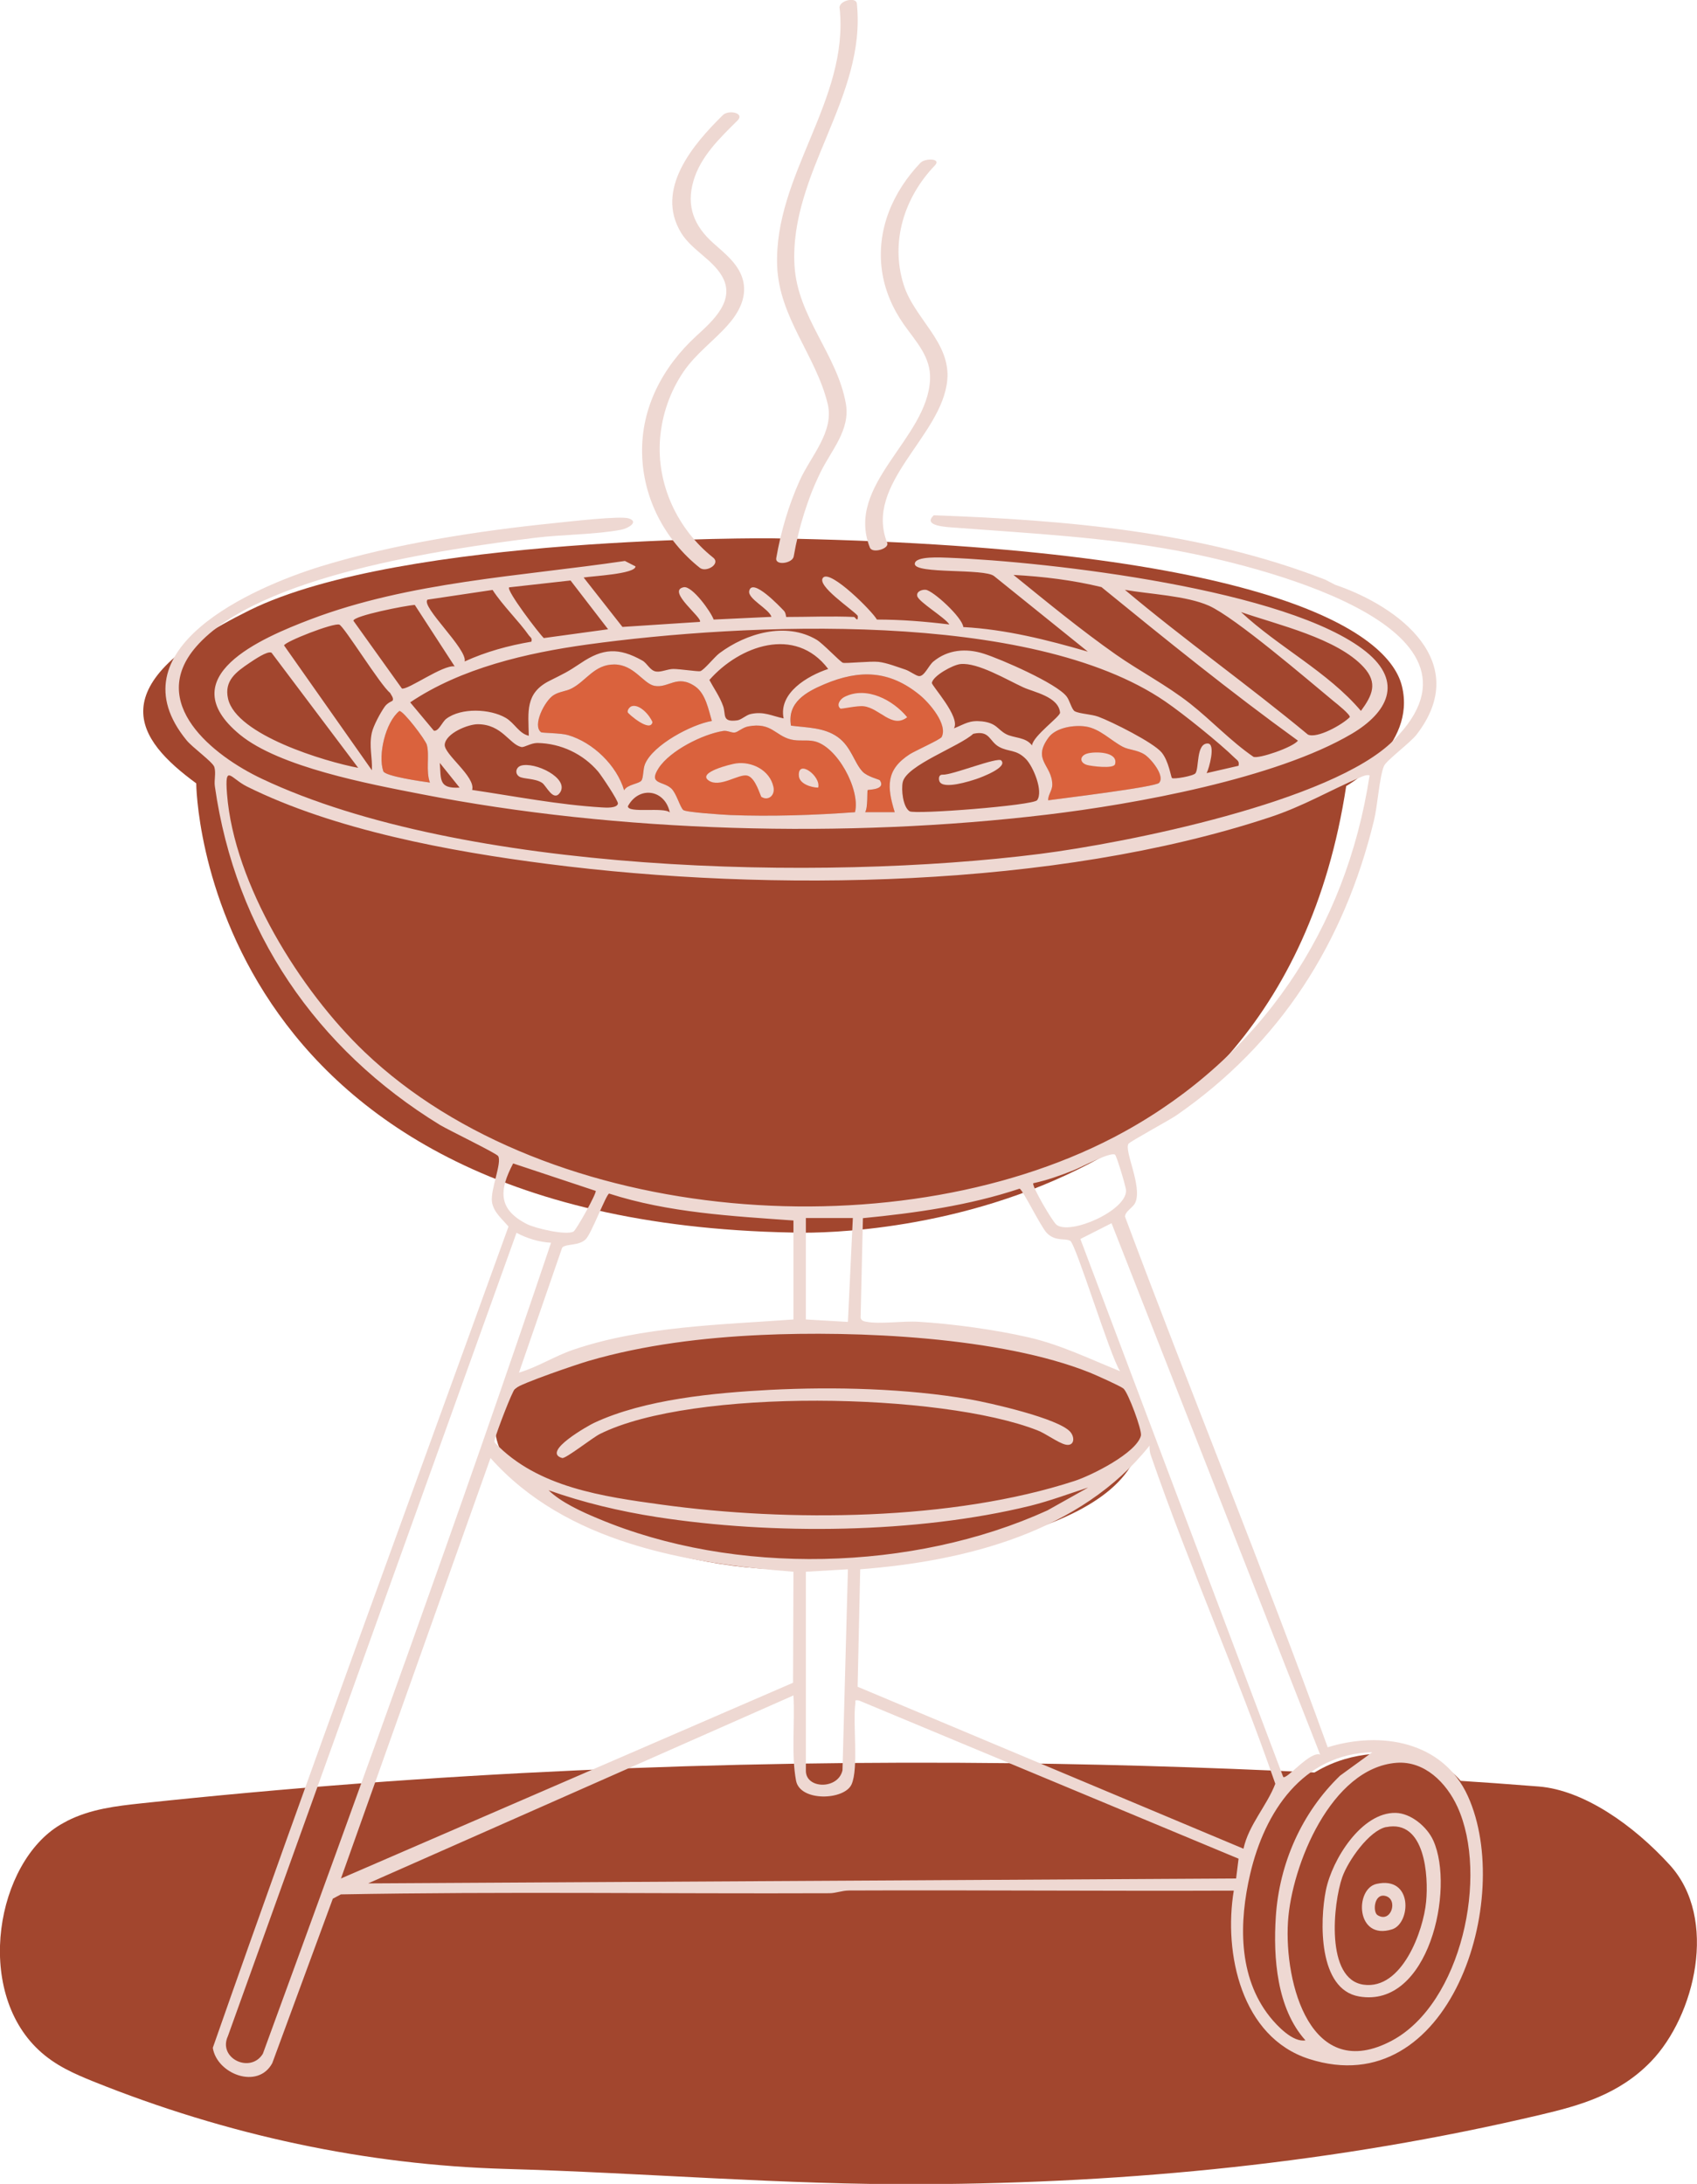
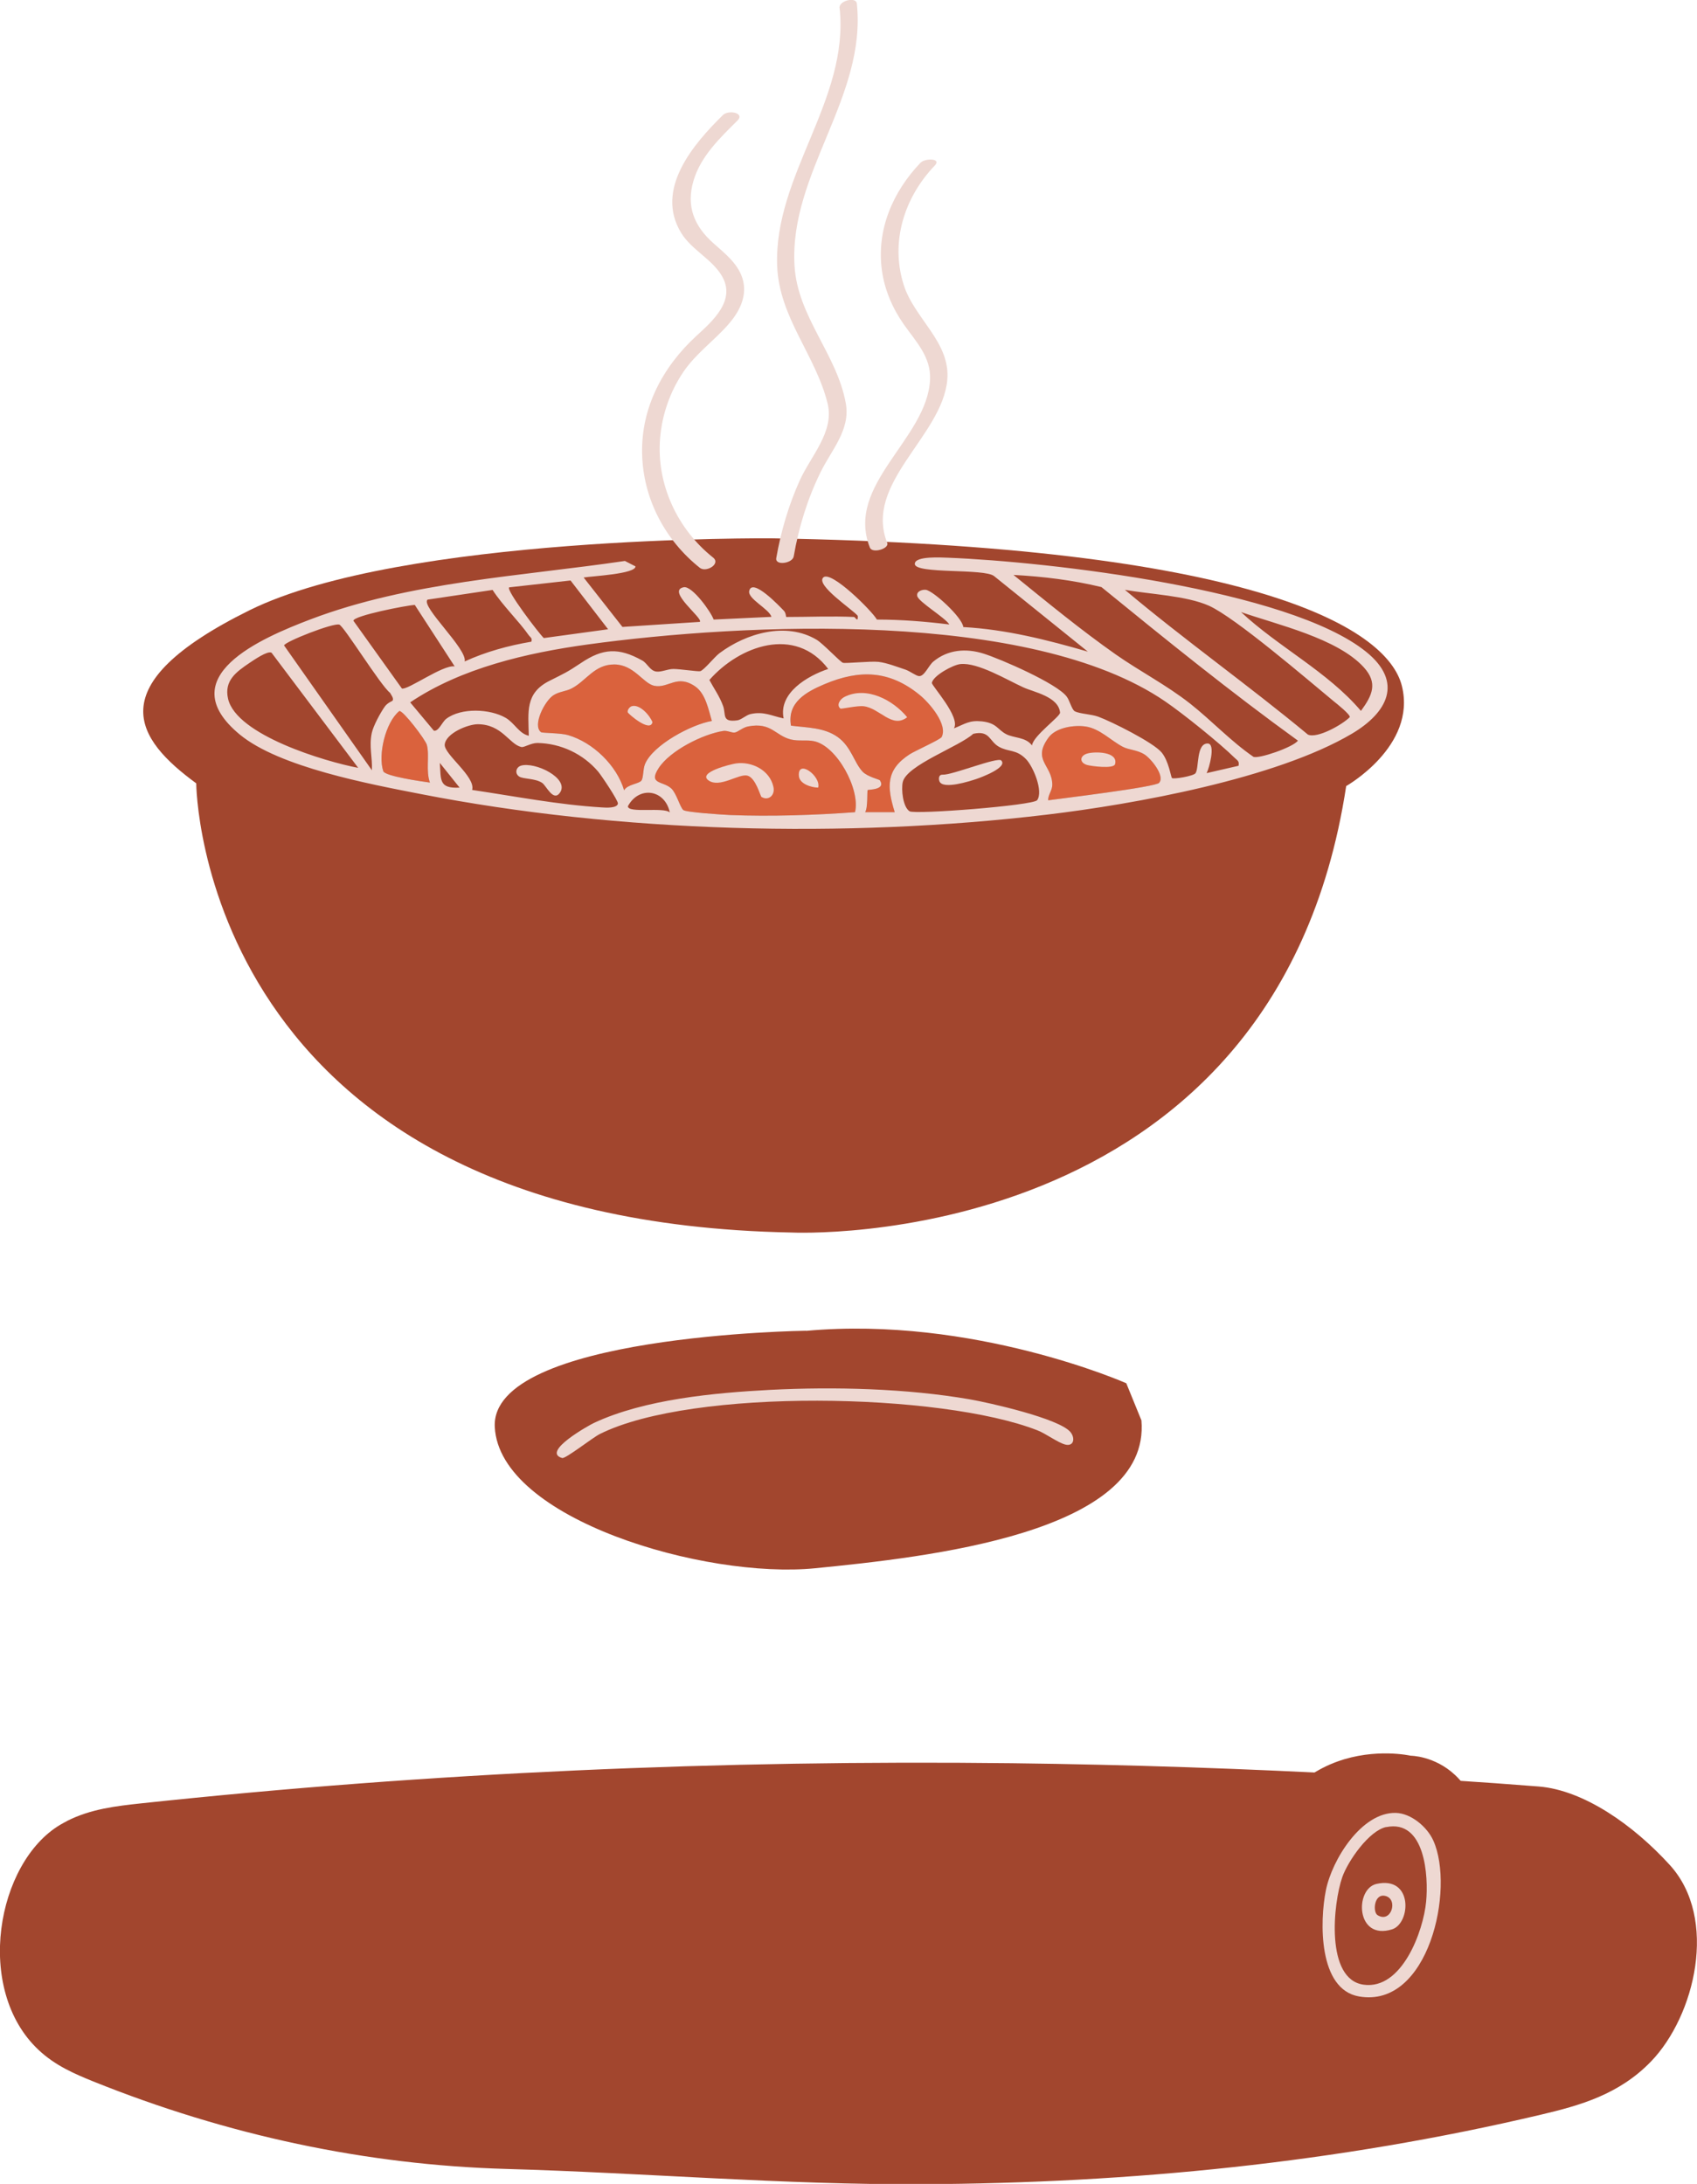
<svg xmlns="http://www.w3.org/2000/svg" id="Calque_2" data-name="Calque 2" viewBox="0 0 131.19 168.81">
  <defs>
    <style>      .cls-1 {        fill: #da623d;      }      .cls-2 {        fill: #a2462e;      }      .cls-3 {        fill: #eed8d2;      }    </style>
  </defs>
  <g id="Calque_2-2" data-name="Calque 2">
    <g>
      <path class="cls-2" d="M5.2,140.75c-.18.09-.35.19-.53.29-4.94,2.92-6.68,12.74-1.68,17.42,1.28,1.2,2.75,1.83,4.2,2.42,10.41,4.19,21.15,6.46,31.91,6.77,10.73.3,21.47,1.24,32.24,1.18,15.99-.08,32-1.64,47.81-5.38,2.96-.7,6.01-1.54,8.49-4.11,3.39-3.52,5.22-11.04,1.45-15.18-2.82-3.1-6.66-5.79-10.13-6.07-4.48-.36-8.97-.63-13.46-.88-9.09-.5-18.18-.81-27.27-.92-22.45-.26-44.91.71-67.3,3.1-1.94.21-3.9.43-5.74,1.36" />
      <path class="cls-2" d="M109.05,135.71s-10.84-2.48-12.89,11.09,9.53,12.65,9.53,12.65c0,0,6.8.17,8.76-11.79s-5.4-11.95-5.4-11.95Z" />
      <path class="cls-2" d="M62.31,102.86s-24.43.32-24.06,7.45c.37,7.12,16.25,11.76,24.77,10.91s25.97-2.68,25.22-11.43l-1.17-2.87s-11.82-5.23-24.76-4.05Z" />
      <path class="cls-2" d="M59.68,41.61s-28.63-.25-40.39,5.56c-11.76,5.81-8.76,9.98-4.12,13.38,0,0,.17,33.85,46.04,34.72,0,0,37.33,1.81,42.86-34.51,0,0,5.45-3.08,4.31-7.72-1.13-4.64-11.95-10.82-48.71-11.43Z" />
      <g>
        <path class="cls-1" d="M33.24,60.5c-.34-.91-.02-2.09-.24-2.92-.1-.39-1.84-2.68-2.13-2.62-1.08.88-1.66,3.41-1.24,4.65.13.39,3,.8,3.61.88Z" />
        <path class="cls-1" d="M89.62,60.49c.45-.53-.66-1.87-1.14-2.17-.58-.37-1.2-.34-1.69-.6-.91-.48-1.76-1.39-2.84-1.56-.91-.14-2.32.07-2.89.85-1.29,1.76.27,2.1.29,3.64,0,.46-.33.77-.32,1.21,1.01-.14,8.3-1.02,8.58-1.35Z" />
        <path class="cls-1" d="M72.78,57.02c.58-.98-.95-2.72-1.68-3.31-2.33-1.9-4.63-1.97-7.34-.83-1.42.6-2.91,1.41-2.6,3.21,1.22.16,2.56.13,3.61.88s1.26,1.96,1.92,2.67c.36.39,1.29.61,1.34.67.5.76-.89.71-.94.76-.06.06.03,1.39-.2,1.71h2.29c-.61-1.98-.69-3.28,1.16-4.48.41-.26,2.32-1.12,2.43-1.3Z" />
        <path class="cls-1" d="M66.1,62.77c.42-1.75-1.4-5.12-3.18-5.48-.59-.12-1.15.02-1.78-.13-1.23-.31-1.5-1.35-3.3-1.01-.43.08-.8.44-1.03.47-.26.04-.57-.17-.9-.12-1.58.25-4.1,1.51-4.99,2.87-.83,1.28.34.98.98,1.58.4.38.66,1.42.92,1.66.2.18,3.01.36,3.63.39,3.16.12,6.53.01,9.64-.22Z" />
        <path class="cls-1" d="M55.03,55.72c-.26-.87-.48-2.09-1.27-2.65-1.42-.99-2.08.16-3.18-.06-.86-.18-1.57-1.65-3.1-1.65s-2.15,1.26-3.28,1.85c-.46.24-.93.23-1.4.52-.68.42-1.67,2.35-.97,2.87.08.06,1.56.06,2.08.22,1.93.56,3.77,2.34,4.34,4.27.23-.46,1.17-.5,1.34-.76.16-.23.11-.87.27-1.26.61-1.49,3.61-3.08,5.17-3.34Z" />
        <g>
          <path class="cls-3" d="M66.02,47.69c.09,0,.33.49.29-.09-.39-.48-3.26-2.36-2.67-2.96s3.8,2.61,4.15,3.25c1.86,0,3.75.15,5.6.38-.32-.53-2.39-1.75-2.48-2.2-.08-.37.39-.51.66-.48.57.07,2.82,2.12,2.9,2.88,3.29.18,6.49.99,9.63,1.9l-7.25-5.84c-.75-.61-6.12-.14-6.13-.94,0-.64,2.12-.49,2.58-.48,7.81.31,26.32,2.44,32.31,7.27,2.91,2.35,1.65,4.71-1.11,6.34-5.86,3.46-16.77,5.44-23.57,6.25-15.49,1.85-33.14,1.4-48.44-1.6-3.95-.77-10.89-2.07-13.95-4.59-5.41-4.46,1.7-7.47,5.45-8.9,7.68-2.92,16.25-3.33,24.32-4.52l.82.42c0,.59-3.37.75-4.01.86l3,3.82,5.98-.39c.3-.26-2.62-2.41-1.24-2.68.65-.12,2.11,1.91,2.31,2.5l4.47-.21c-.2-.63-1.85-1.39-1.72-2,.23-1.07,2.38,1.22,2.68,1.53.16.16.16.48.18.48,1.73,0,3.54-.08,5.26,0ZM100.34,57.25c-5.2-3.76-10.21-7.81-15.19-11.87-2.22-.54-4.52-.82-6.8-.94,2.59,2.1,5.18,4.23,7.91,6.15,1.84,1.29,3.92,2.36,5.75,3.8,1.66,1.31,3.13,2.9,4.89,4.11.41.17,3.05-.73,3.44-1.25ZM44.1,44.87l-4.74.53c-.24.23,2.3,3.56,2.68,3.92l4.97-.68-2.91-3.78ZM41.08,49.6c.08-.29-.07-.32-.19-.48-.8-1.14-2.02-2.3-2.81-3.52l-5.03.75c-.55.52,3.11,3.83,2.87,4.78,1.63-.75,3.39-1.23,5.16-1.53ZM86.96,45.59c4.6,3.87,9.52,7.35,14.15,11.19.72.33,2.67-.77,3.24-1.35.04-.2-1.01-1.04-1.25-1.23-2.02-1.67-7.61-6.47-9.64-7.38-1.76-.78-4.59-.89-6.51-1.23ZM32.06,46.76c-.63.03-4.72.83-4.74,1.22l3.75,5.24c.45.14,3.18-1.86,4.08-1.71l-3.09-4.76ZM105.43,51.58c-2.05-2.25-6.69-3.29-9.49-4.27,2.9,2.71,6.7,4.61,9.27,7.64.89-1.21,1.32-2.16.22-3.37ZM30.35,54.16c.11-.19-.11-.44-.2-.61-.72-.55-3.56-5.15-3.92-5.27-.47-.15-4.21,1.32-4.27,1.61l6.79,9.65c.05-1-.23-1.82-.01-2.88.12-.56.67-1.57,1.01-2.05.21-.29.58-.42.6-.45ZM95.75,59.16c.07-.32-.1-.39-.29-.57-1.18-1.16-3.99-3.42-5.38-4.37-10.39-7.12-32.56-6.07-44.68-4.4-4.69.65-9.75,1.82-13.69,4.47l1.83,2.19c.37.08.64-.68.96-.92,1.15-.87,3.38-.78,4.6-.07.68.4,1.03,1.22,1.78,1.38-.04-1.86-.29-3.29,1.59-4.24,1.15-.58,1.35-.65,2.44-1.38,1.69-1.14,2.91-1.22,4.75-.19.39.22.59.79,1.08.85.4.05.87-.2,1.32-.2.5,0,1.88.21,2.07.17.29-.07,1.1-1.1,1.49-1.39,2.06-1.54,5.13-2.45,7.51-1.04.5.3,1.8,1.69,2.03,1.78.2.07,2.14-.14,2.76-.07.66.08,1.44.39,2.08.6.33.11.81.48,1.04.5.42.04.74-.81,1.11-1.12,1.13-.94,2.54-1.04,3.88-.62s5.67,2.31,6.43,3.32c.24.31.39,1.01.63,1.14.38.2,1.27.22,1.82.42,1.05.39,4.25,1.99,4.89,2.76.55.66.72,1.9.8,1.98.11.11,1.66-.15,1.82-.37.29-.4.04-2.32.95-2.3.63.02.1,1.94-.09,2.29l2.48-.57ZM64.02,51.7c-2.55-3.36-6.86-1.78-9.18.86.37.69.79,1.26,1.06,2.01.24.65-.13,1.28,1.1,1.11.33-.05.67-.41,1.04-.49,1.02-.22,1.61.15,2.54.34-.41-1.97,1.85-3.29,3.44-3.82ZM27.69,59.35l-6.7-8.9c-.32-.16-1.35.56-1.7.79-1.02.69-1.98,1.37-1.66,2.77.64,2.81,7.51,4.86,10.05,5.34ZM55.03,55.72c-.26-.87-.48-2.09-1.27-2.65-1.42-.99-2.08.16-3.18-.06-.86-.18-1.57-1.65-3.1-1.65s-2.15,1.26-3.28,1.85c-.46.24-.93.23-1.4.52-.68.42-1.67,2.35-.97,2.87.08.06,1.56.06,2.08.22,1.93.56,3.77,2.34,4.34,4.27.23-.46,1.17-.5,1.34-.76.16-.23.11-.87.27-1.26.61-1.49,3.61-3.08,5.17-3.34ZM73.77,56.29c.85-.34,1.16-.63,2.14-.53,1.16.13,1.2.64,1.88.99.59.31,1.51.21,1.99.87.09-.75,2.2-2.24,2.17-2.54-.12-1.24-2.04-1.58-2.84-1.95-1.27-.58-3.52-1.94-4.86-1.8-.59.06-2.11.9-2.21,1.45-.04.2,2.23,2.64,1.71,3.51ZM72.77,57.02c.58-.98-.95-2.72-1.68-3.31-2.33-1.9-4.63-1.97-7.34-.83-1.42.6-2.91,1.41-2.6,3.21,1.22.16,2.56.13,3.61.88s1.26,1.96,1.92,2.67c.36.39,1.29.61,1.34.67.5.76-.89.71-.94.76-.06.06.03,1.39-.2,1.71h2.29c-.61-1.98-.69-3.28,1.16-4.48.41-.26,2.32-1.12,2.43-1.3ZM33.24,60.5c-.34-.91-.02-2.09-.24-2.92-.1-.39-1.84-2.68-2.13-2.62-1.08.88-1.66,3.41-1.24,4.65.13.39,3,.8,3.61.88ZM36.5,61.06c3.31.49,6.68,1.15,10.03,1.35.3.02,1.16.08,1.24-.29.04-.22-1.28-2.18-1.53-2.48-1.16-1.36-2.87-2.18-4.69-2.21-.53,0-1.01.36-1.25.31-.93-.21-1.48-1.75-3.36-1.76-.77,0-2.47.7-2.56,1.57-.07.75,2.41,2.49,2.12,3.51ZM66.1,62.77c.42-1.75-1.4-5.12-3.18-5.48-.59-.12-1.15.02-1.78-.13-1.23-.31-1.5-1.35-3.3-1.01-.43.08-.8.44-1.03.47-.26.04-.57-.17-.9-.12-1.58.25-4.1,1.51-4.99,2.87-.83,1.28.34.98.98,1.58.4.38.66,1.42.92,1.66.2.18,3.01.36,3.63.39,3.16.12,6.53.01,9.64-.22ZM89.62,60.49c.45-.53-.66-1.87-1.14-2.17-.58-.37-1.2-.34-1.69-.6-.91-.48-1.76-1.39-2.84-1.56-.91-.14-2.32.07-2.89.85-1.29,1.76.27,2.1.29,3.64,0,.46-.33.77-.32,1.21,1.01-.14,8.3-1.02,8.58-1.35ZM75.24,56.72c-1.08.99-5.15,2.42-5.45,3.73-.13.57.01,1.94.53,2.26.42.26,9.57-.45,9.86-.86.49-.69-.3-2.59-.86-3.17-.77-.79-1.34-.53-2.1-.96s-.69-1.29-1.98-1ZM35.53,60.88l-1.53-1.91c.1,1.29-.1,2,1.53,1.91ZM51.78,62.8c-.37-1.78-2.38-2.08-3.24-.48,0,.57,2.78.04,3.24.48Z" />
          <path class="cls-3" d="M58.88,61.62c-.1-.06-.45-1.51-1.11-1.67s-2.14.99-3,.37,1.71-1.25,2.13-1.31c1.22-.17,2.61.52,2.89,1.81.15.68-.41,1.09-.9.79Z" />
          <path class="cls-3" d="M63.25,60.88c-.55-.01-1.44-.29-1.49-.9-.11-1.35,1.73.02,1.49.9Z" />
          <path class="cls-3" d="M48.83,54.59c.61-.19,1.39.68,1.61,1.23-.17.84-1.88-.65-1.91-.76-.05-.18.15-.42.3-.47Z" />
          <path class="cls-3" d="M64.97,54.77c-.33-.26-.04-.73.33-.91,1.7-.84,3.74.25,4.83,1.58-1.17.91-2.11-.7-3.36-.85-.51-.06-1.73.23-1.8.18Z" />
          <path class="cls-3" d="M40.25,59.19c1.08-.35,3.8.97,3.04,2.08-.51.73-1.05-.52-1.37-.75-.53-.37-1.49-.29-1.79-.5-.35-.24-.24-.71.13-.83Z" />
          <path class="cls-3" d="M77.4,58.78c.54.53-1.55,1.31-1.91,1.43-.51.17-2.58.84-2.86.19-.07-.16-.09-.53.24-.52.71.05,4.24-1.39,4.54-1.1Z" />
          <path class="cls-3" d="M84.04,58.25c.59-.18,2.43-.16,2.16.82-.11.38-1.85.15-2.16.06-.59-.17-.59-.7,0-.88Z" />
        </g>
        <g>
-           <path class="cls-3" d="M103.21,45.2c4.99,1.69,10.59,6.01,6.31,11.57-.5.65-2.35,2.01-2.53,2.44-.35.83-.5,3.1-.77,4.2-2.3,9.45-7.23,17.23-15.26,22.79-.56.39-3.6,2.03-3.72,2.21-.35.55,1.08,3.28.53,4.54-.18.41-.78.66-.8,1.09,5.12,13.71,10.69,27.26,15.67,41.02,4.12-1.28,8.92-.46,10.84,3.78,3.6,7.95-1.4,23.8-12.28,20.31-5.24-1.68-6.62-8.17-5.82-13.01-9.91.04-19.83-.05-29.74-.01-.55,0-1.02.21-1.53.21-12.57.05-25.2-.14-37.76.09l-.62.33-4.68,12.71c-1.11,2.07-4.28.85-4.6-1.18,7.43-21.21,15.22-42.33,22.86-63.48-.48-.58-1.17-1.11-1.28-1.93-.12-.93.79-3.02.48-3.52-.14-.22-3.82-2-4.49-2.4-9.58-5.87-15.82-14.98-17.41-26.18-.07-.48.1-1.02-.04-1.49-.11-.38-1.69-1.51-2.14-2.06-5.75-7.02,5.03-11.81,10.4-13.46,5.67-1.74,12.16-2.74,18.07-3.34,1.07-.11,5.03-.57,5.7-.36.82.26-.02.77-.59.88-2.02.38-4.55.36-6.64.62-7.03.88-21.4,2.9-26.2,8.41-3.79,4.35,1.25,8.41,5.08,10.22,15.48,7.32,43.23,7.94,60.1,5.81,6.72-.85,22.63-4.04,27.37-8.77,8.99-8.95-11.11-13.63-16.69-14.67s-11.31-1.34-17.15-1.78c-.72-.05-2.6-.13-1.69-.96,10.21.37,20.69,1.24,30.27,4.98M105.88,59.93c-.27-.05-.47.05-.71.15-2.41,1.03-4.41,2.24-7.03,3.1-16.58,5.48-38.56,5.82-55.8,3.6-7.51-.96-16.49-2.62-23.26-5.99-1.24-.62-1.72-1.82-1.53.58.54,6.98,5.67,15.21,10.64,19.95,14.23,13.58,41.8,15.48,58.7,6.17,10.55-5.81,17.17-15.64,18.99-27.56ZM81.66,94.66c1.06.85,5.44-1.09,5.39-2.64,0-.28-.73-2.68-.85-2.77-.35-.24-2.66,1-3.21,1.21-1.01.4-2.05.77-3.11,1-.14.19,1.47,2.95,1.78,3.19ZM46.05,92.05l-6.38-2.12c-1.07,2.04-1.21,3.52,1.05,4.68.66.34,3.02.89,3.61.59.21-.1,1.83-3.01,1.72-3.15ZM82.72,95.91c-.34-.22-1.12.08-1.79-.6-.47-.48-1.87-3.37-2.11-3.43-3.91,1.3-8.02,1.88-12.11,2.28l-.18,7.7c.07.24.24.27.46.31,1.08.2,2.82-.08,4.02,0,2.67.16,5.93.61,8.54,1.21,2.47.57,4.7,1.67,7.04,2.61-.76-1.12-3.4-9.81-3.86-10.09ZM61.34,94.34c-4.76-.34-9.66-.6-14.25-2.08-.21.02-1.36,3.07-1.8,3.52-.54.55-1.54.33-1.83.66l-3.34,9.66c1.45-.43,2.74-1.27,4.17-1.76,5.34-1.83,11.47-1.94,17.05-2.35v-7.65ZM65.93,94.15h-3.63v7.84l3.25.19.38-8.03ZM102.06,135.63l-16.13-41.08-2.41,1.22,15.68,41.58c.27.24,2.09-2.05,2.87-1.72ZM42.61,96.06c-.93-.05-1.86-.33-2.68-.77l-22.31,62.09c-.8,1.72,1.74,2.93,2.7,1.37,7.61-20.81,15.2-41.68,22.28-62.69ZM58.82,103.19c-4.42.2-9.05.76-13.3,2-.87.25-5.25,1.74-5.7,2.14-.23.2-1.43,3.37-1.54,3.84-.03.13-.1.24,0,.37,3.28,3.43,8.33,4.14,12.85,4.76,9.81,1.35,22.48,1.26,31.95-1.83,1.29-.42,4.75-2.14,5.12-3.49.11-.41-.99-3.35-1.35-3.65-.26-.21-2.15-1.05-2.59-1.23-6.91-2.77-18.04-3.25-25.46-2.91ZM96.13,142.9c.4-1.85,1.81-3.32,2.46-5.02-2.95-8.53-6.68-16.86-9.62-25.38-.09-.25-.11-.5-.1-.76-5.32,6.68-14.18,8.93-22.37,9.56l-.2,9.08,29.83,12.52ZM61.34,121.49c-8.36-.65-17.61-2.25-23.42-8.79l-11.56,32.5,34.95-15.13.03-8.57ZM84.09,114.99c-1.48.48-2.91,1.02-4.43,1.4-8.8,2.16-19.95,2.26-28.9.87-2.82-.44-5.66-1.11-8.35-2.07.95.93,2.57,1.67,3.83,2.19,10.54,4.44,24.36,4.09,34.73-.63l3.12-1.75ZM62.3,121.49v15.39c0,1.41,2.49,1.46,2.83-.04l.42-15.54-3.25.19ZM61.34,131.05l-32.88,14.53,67.1-.38.19-1.53-29.35-12.23c-.39-.05-.24,0-.28.28-.2,1.46.27,4.98-.29,6.21s-3.98,1.35-4.29-.29c-.38-2.02-.08-4.53-.2-6.59ZM106.08,135.44c-5.38.15-8.31,4.61-9.43,9.4-.86,3.69-.96,7.93,1.51,11.04.58.73,1.81,2.01,2.76,1.83-2.21-2.45-2.5-6.38-2.29-9.56.27-4.11,2-8.04,4.97-10.9l2.49-1.81ZM107.95,136.26c-5.04.4-8.1,7.91-8.38,12.28-.3,4.77,1.76,12.54,8.04,9.19,5.38-2.88,7.49-12.77,5.06-18.07-.85-1.85-2.53-3.57-4.72-3.4Z" />
          <path class="cls-3" d="M59.56,107.43c4.96-.25,10.51-.11,15.39.73,1.51.26,6.92,1.48,7.8,2.53.38.46.28,1.13-.39.97-.57-.14-1.51-.85-2.16-1.1-7.43-2.91-26.66-3.29-33.82.28-.57.28-2.65,1.93-2.92,1.86-1.66-.47,2.13-2.56,2.45-2.71,3.93-1.84,9.33-2.33,13.64-2.56Z" />
          <path class="cls-3" d="M107.9,140.13c1.19.03,2.44,1.09,2.91,2.15,1.67,3.73-.36,12.97-5.74,12.04-3.17-.54-3.05-5.83-2.57-8.21s2.76-6.03,5.39-5.98ZM107.17,141.22c-1.34.28-2.96,2.63-3.4,3.87-.71,2.03-1.32,7.91,1.65,8.32s4.62-4.16,4.83-6.42c.19-1.96-.07-6.38-3.09-5.76Z" />
          <path class="cls-3" d="M106.41,145.62c2.85-.64,2.66,3.05,1.21,3.51-2.81.89-2.91-3.12-1.21-3.51ZM106.49,148.03c1.06.67,1.63-1.23.61-1.48-.88-.22-.99,1.24-.61,1.48Z" />
        </g>
      </g>
      <g>
        <path class="cls-3" d="M55.88,8.9c-2.29,2.25-5.29,5.75-3.21,9.12.81,1.3,2.33,1.98,3.12,3.28,1.14,1.89-.67,3.49-1.96,4.67-2.58,2.37-4.27,5.52-4.19,9.09.07,3.47,1.76,6.68,4.46,8.83.49.39,1.64-.3,1.03-.79-2.77-2.2-4.39-5.67-4.1-9.22.15-1.84.78-3.64,1.82-5.16.95-1.39,2.3-2.34,3.41-3.59.83-.93,1.48-2.1,1.2-3.38-.29-1.29-1.39-2.13-2.32-2.96-1.47-1.31-2.11-2.84-1.53-4.81.55-1.89,2.04-3.31,3.4-4.66.6-.59-.69-.86-1.13-.42h0Z" />
        <path class="cls-3" d="M64.91.64c.75,7.09-5.09,12.89-4.83,19.91.15,4,2.98,6.9,3.9,10.64.54,2.18-1.31,4.07-2.16,5.96s-1.45,3.92-1.81,5.99c-.1.61,1.26.41,1.35-.13.39-2.26,1.06-4.44,2.07-6.5.84-1.72,2.32-3.28,1.96-5.31-.67-3.81-3.75-6.71-3.97-10.69-.4-7.14,5.58-13,4.82-20.24-.06-.54-1.4-.23-1.34.36h0Z" />
        <path class="cls-3" d="M71.18,12.56c-2.16,2.25-3.44,5.21-3,8.36.21,1.5.82,2.91,1.68,4.14.94,1.34,2.11,2.51,2.04,4.26-.19,4.61-6.59,8.12-4.65,13.01.19.48,1.51.08,1.34-.36-1.83-4.61,4.22-8.22,4.64-12.58.28-2.93-2.55-4.76-3.37-7.38-1.05-3.32.05-6.76,2.41-9.22.54-.57-.76-.56-1.08-.23h0Z" />
      </g>
    </g>
  </g>
</svg>